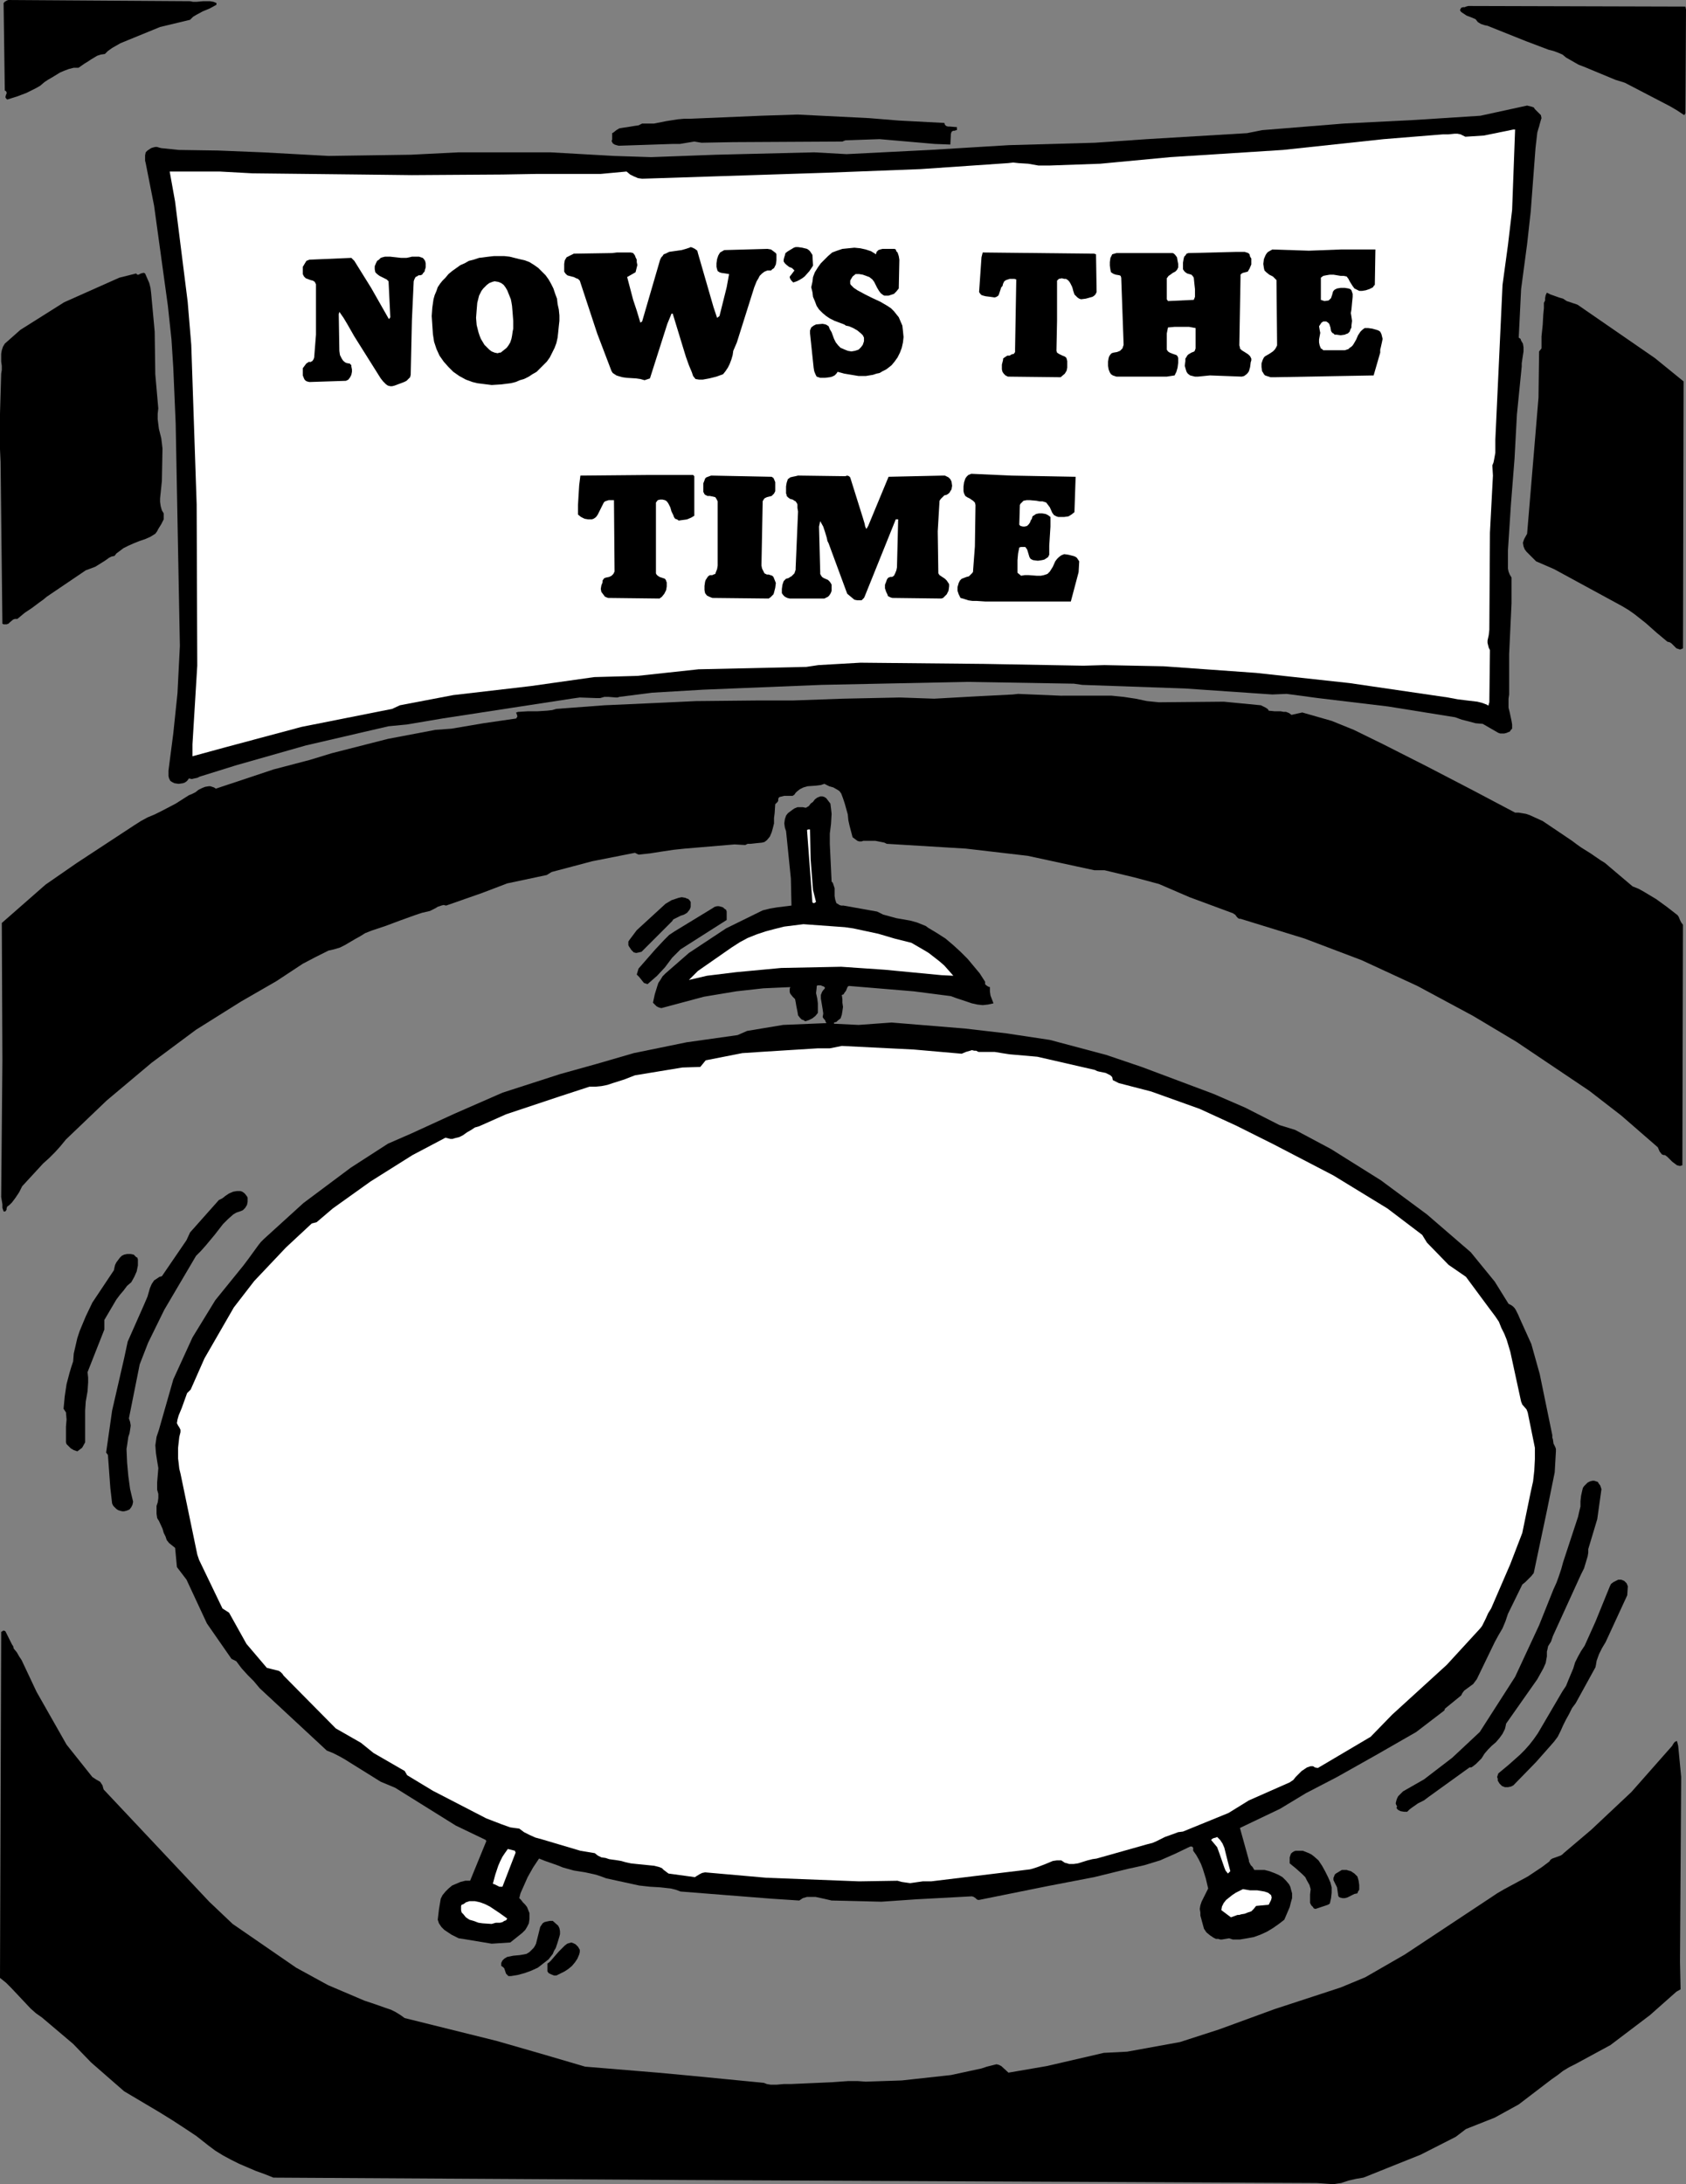
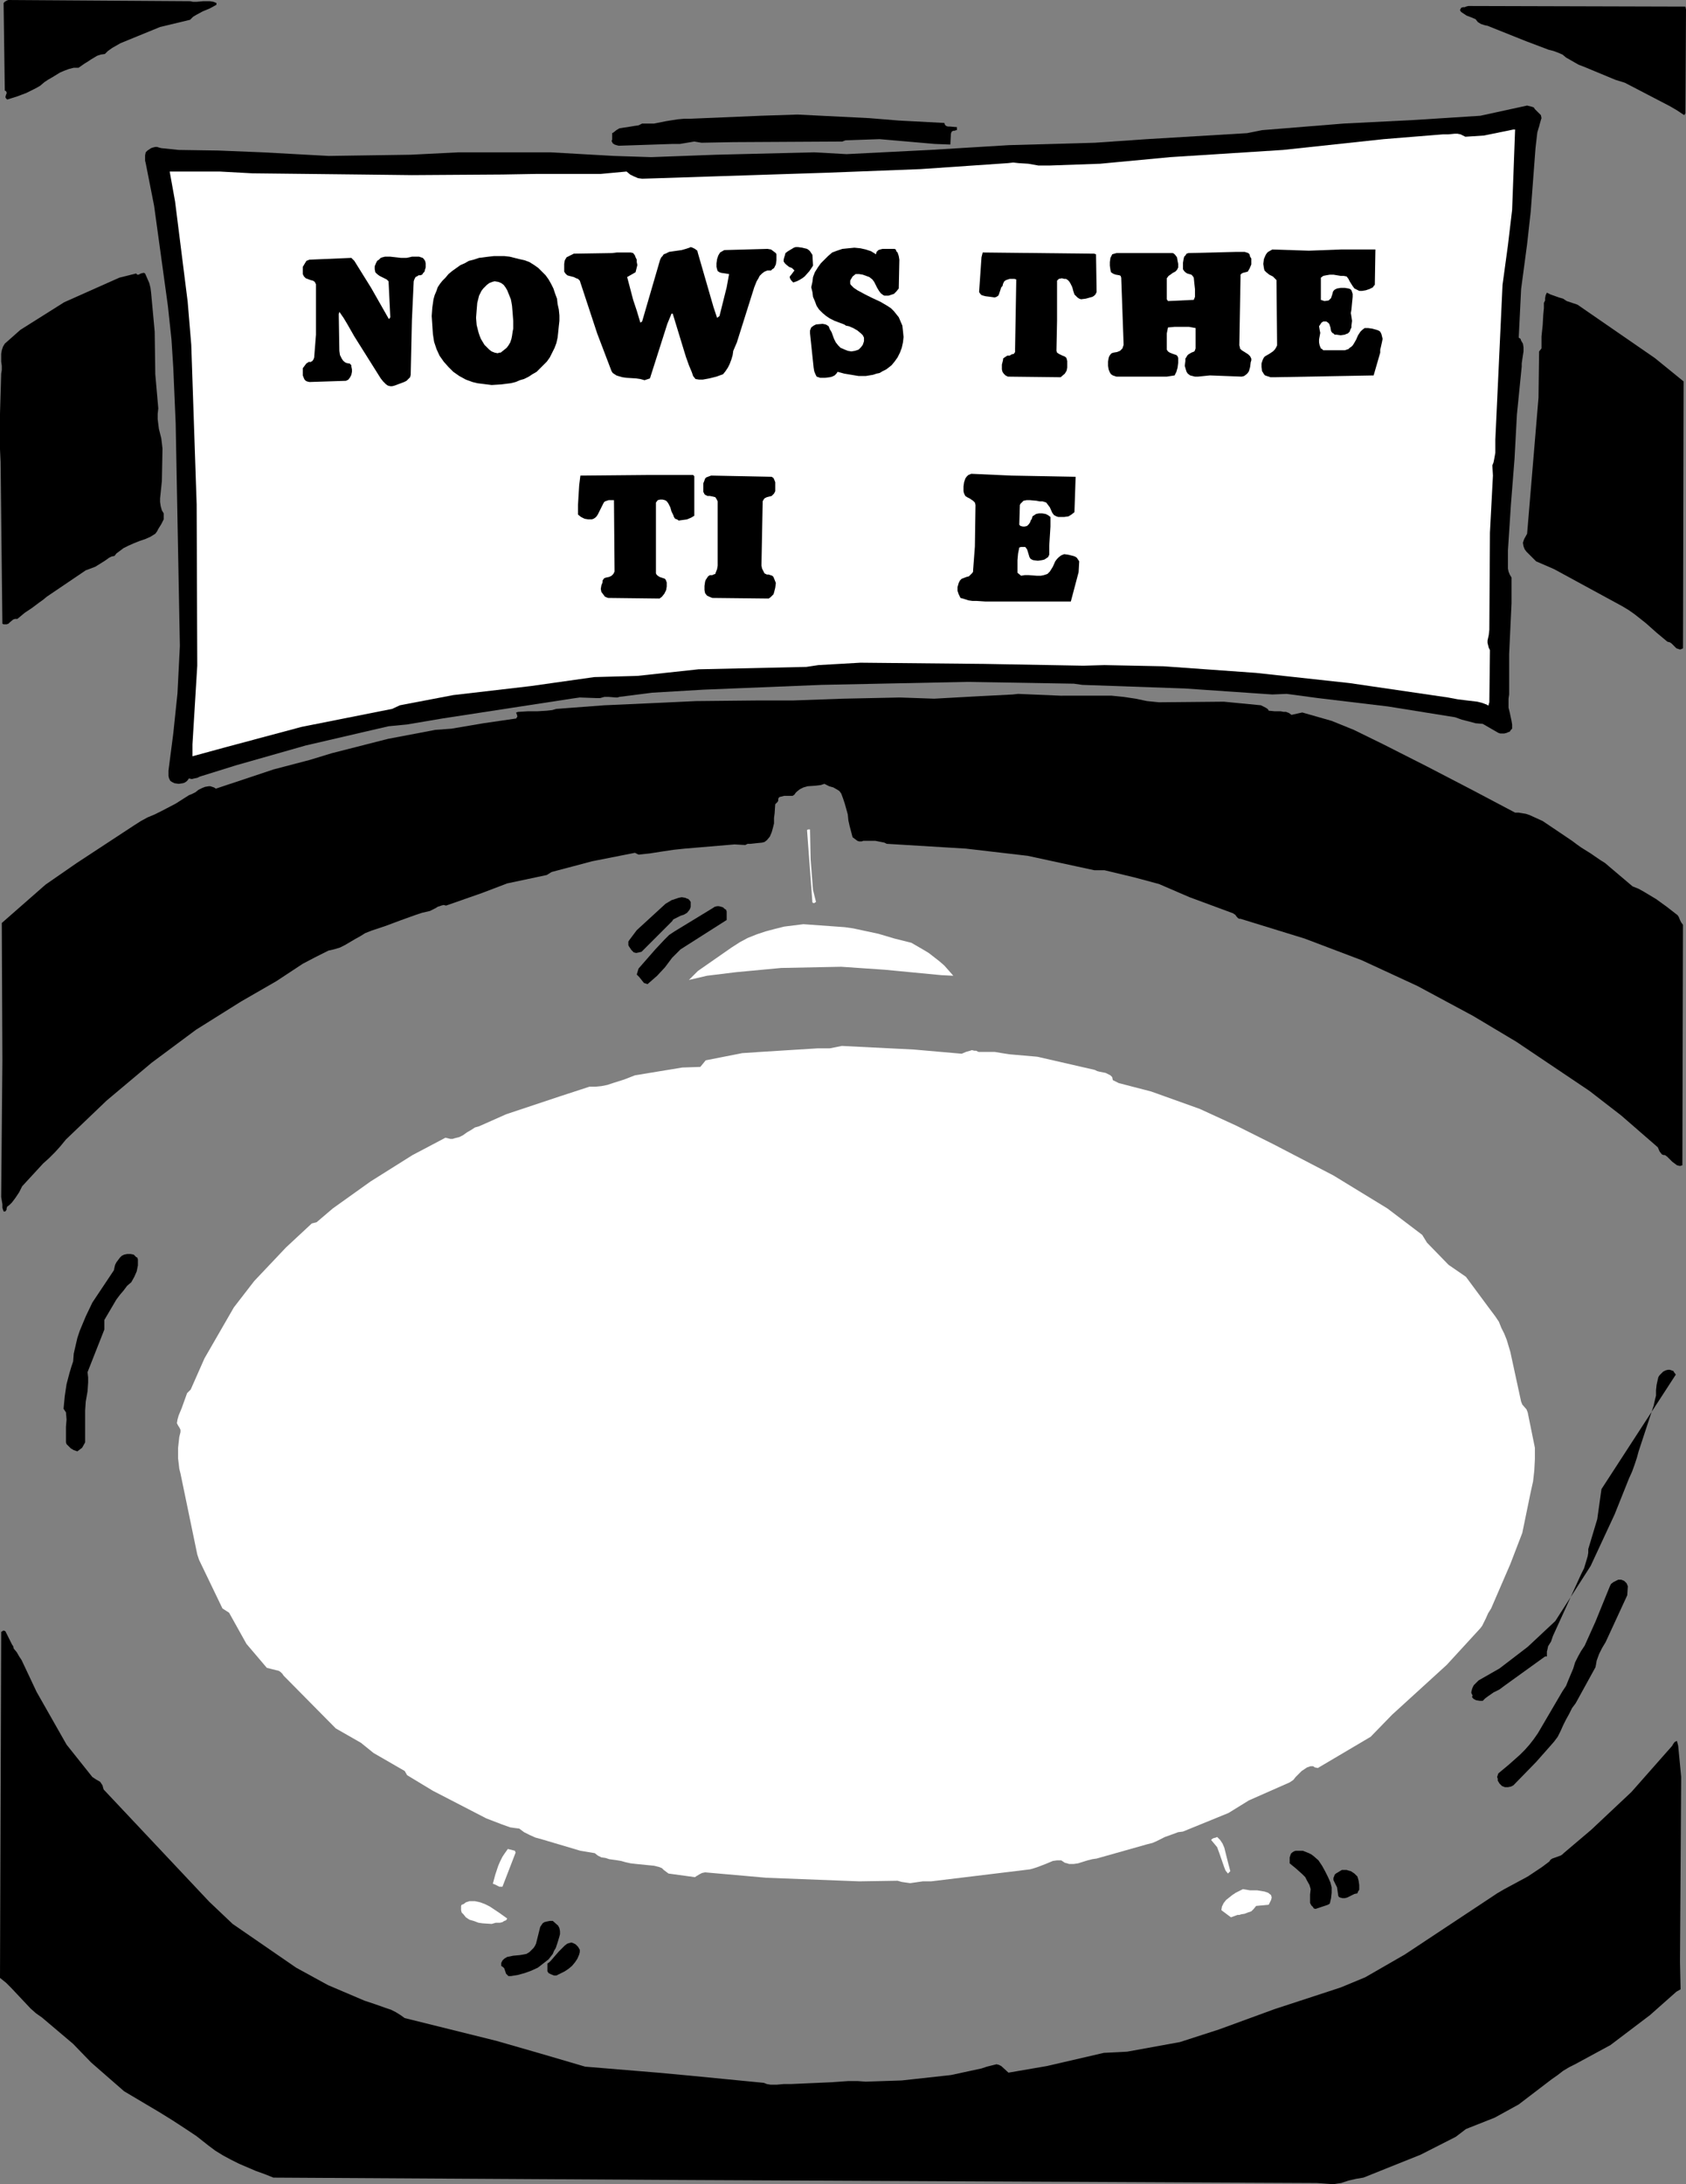
<svg xmlns="http://www.w3.org/2000/svg" xmlns:ns1="http://sodipodi.sourceforge.net/DTD/sodipodi-0.dtd" xmlns:ns2="http://www.inkscape.org/namespaces/inkscape" version="1.0" width="120.21mm" height="155.711mm" id="svg42" ns1:docname="Now's the Time.wmf">
  <rect width="100%" height="100%" fill="#808080" stroke="none" />
  <ns1:namedview id="namedview42" pagecolor="#ffffff" bordercolor="#000000" borderopacity="0.25" ns2:showpageshadow="2" ns2:pageopacity="0.0" ns2:pagecheckerboard="0" ns2:deskcolor="#d1d1d1" ns2:document-units="mm" />
  <defs id="defs1">
    <pattern id="WMFhbasepattern" patternUnits="userSpaceOnUse" width="6" height="6" x="0" y="0" />
  </defs>
  <path style="fill:#000000;fill-opacity:1;fill-rule:evenodd;stroke:none" d="m 51.218,0.323 0.808,0.162 h 0.969 l 1.777,-0.162 h 1.777 l 0.969,0.162 0.808,0.323 V 1.293 l -1.777,0.97 -1.939,0.808 -1.777,0.97 -0.808,0.485 -0.808,0.808 -8.079,1.939 -10.664,4.363 -1.131,0.646 -1.131,0.646 -1.131,0.808 -0.808,0.808 -1.131,0.162 -0.969,0.323 -0.808,0.485 -0.808,0.485 -0.969,0.646 -0.808,0.485 -1.616,1.131 h -1.293 l -1.293,0.323 -1.293,0.485 -1.131,0.485 -2.1,1.293 -1.131,0.646 -0.969,0.646 L 10.825,23.108 9.694,23.754 8.402,24.4 7.109,25.047 4.524,26.016 1.939,26.824 1.616,26.501 1.454,26.178 1.616,25.531 1.777,25.208 V 24.885 L 1.616,24.562 1.293,24.4 0.969,0.97 V 0.808 L 1.131,0.646 1.454,0.323 H 1.616 L 1.777,0.162 2.262,0 Z" id="path1" />
  <path style="fill:#000000;fill-opacity:1;fill-rule:evenodd;stroke:none" d="m 454.337,2.585 -0.162,27.955 -0.323,0.485 -1.939,-1.293 -1.939,-1.131 -4.039,-2.101 -4.039,-2.101 -4.039,-2.101 -2.585,-0.808 -8.563,-3.555 -1.293,-0.485 -1.131,-0.646 -2.262,-1.293 -0.969,-0.808 -1.131,-0.485 -1.293,-0.485 -1.293,-0.323 -5.978,-2.262 -10.502,-4.201 -0.808,-0.162 -0.969,-0.323 -0.808,-0.485 -0.646,-0.808 -1.131,-0.485 -1.293,-0.485 -0.969,-0.646 -0.485,-0.323 -0.323,-0.485 0.162,-0.323 0.162,-0.323 0.485,-0.162 h 0.485 l 0.323,-0.162 0.646,-0.162 58.489,0.162 z" id="path2" />
  <path style="fill:#000000;fill-opacity:1;fill-rule:evenodd;stroke:none" d="m 415.237,31.025 0.162,0.808 -0.162,0.485 -0.323,1.131 -0.162,0.646 -0.162,0.485 -0.323,1.131 -0.485,4.201 -1.293,17.129 -0.969,8.726 -1.616,12.119 -0.646,13.089 0.485,0.323 0.162,0.485 0.485,0.808 0.162,0.97 v 1.131 l -0.323,2.101 -0.162,1.131 v 0.808 l -1.293,12.927 -0.646,11.958 -0.969,12.281 -0.808,12.443 v 1.939 1.939 0.97 l 0.162,0.808 0.323,0.808 0.485,0.808 v 6.948 l -0.646,13.735 v 10.827 l -0.162,1.131 v 1.293 1.131 l 0.323,1.293 0.485,2.262 0.162,0.97 v 1.131 l -0.323,0.323 -0.323,0.485 -0.485,0.162 -0.323,0.162 -0.646,0.162 h -0.485 -0.646 l -0.485,-0.162 -4.201,-2.424 -1.939,-0.162 -1.777,-0.485 -1.939,-0.485 -1.777,-0.646 -18.096,-2.909 -18.904,-2.262 -8.402,-1.131 -3.878,0.162 -23.589,-1.616 -27.629,-0.97 -2.262,-0.323 -28.76,-0.485 -39.262,0.808 -31.829,1.293 -13.734,0.808 -8.886,1.131 -0.485,0.162 h -0.485 l -1.939,-0.162 h -0.485 -0.646 l -1.131,0.323 h -1.131 l -4.362,-0.162 -1.131,0.162 -1.131,0.162 -34.738,5.333 -9.533,1.616 -5.009,0.485 -22.297,5.171 -18.742,5.333 -9.856,3.07 -0.646,0.323 -0.808,0.162 -0.646,0.162 -0.808,-0.162 -0.323,0.485 -0.323,0.323 -0.485,0.323 -0.485,0.162 -1.131,0.162 -1.131,-0.162 -0.646,-0.323 -0.485,-0.323 -0.323,-0.646 -0.162,-0.646 v -0.646 -0.808 l 0.162,-1.293 1.131,-8.726 1.131,-10.827 0.646,-12.766 L 47.34,114.083 46.694,99.055 46.209,91.461 45.24,82.411 41.524,55.426 39.262,43.953 39.1,43.306 V 42.498 41.852 l 0.162,-0.808 0.485,-0.485 0.485,-0.323 0.485,-0.323 0.485,-0.162 0.646,-0.162 h 0.485 l 0.485,0.162 0.646,0.162 4.686,0.485 10.664,0.162 11.956,0.485 17.773,0.97 22.135,-0.323 12.926,-0.646 h 24.72 l 17.126,0.97 10.017,0.323 17.45,-0.646 26.498,-0.646 8.725,0.485 22.458,-1.131 21.327,-1.293 23.105,-0.646 14.057,-0.97 26.982,-1.616 4.039,-0.808 21.974,-1.778 19.227,-0.97 17.611,-1.131 12.603,-2.747 0.646,0.162 0.646,0.162 0.485,0.162 0.323,0.485 0.808,0.808 z" id="path3" />
  <path style="fill:#000000;fill-opacity:1;fill-rule:evenodd;stroke:none" d="m 242.194,32.48 12.279,0.646 0.162,0.485 0.323,0.323 0.485,0.162 h 0.485 l 1.939,0.162 v 0.323 0.162 0.323 h -0.162 l -0.485,0.162 h -0.323 l -0.323,0.162 -0.162,0.162 -0.162,0.485 -0.162,2.909 -4.201,-0.162 -14.864,-1.293 -9.21,0.323 -0.808,0.323 -29.406,0.162 -8.563,0.162 -0.969,-0.162 -0.969,-0.162 -1.939,0.323 -1.939,0.323 h -0.969 -0.969 l -14.541,0.485 -0.646,-0.162 -0.485,-0.162 -0.485,-0.323 -0.162,-0.323 -0.162,-0.323 0.162,-0.323 v -0.162 -0.646 -0.646 -0.323 l 0.323,-0.162 0.808,-0.646 0.808,-0.485 0.969,-0.162 1.131,-0.162 1.939,-0.323 1.131,-0.162 0.969,-0.485 h 1.616 1.616 l 3.231,-0.646 3.07,-0.485 1.777,-0.162 h 1.616 l 19.065,-0.808 9.856,-0.323 19.388,0.97 z" id="path4" />
  <path style="fill:#ffffff;fill-opacity:1;fill-rule:evenodd;stroke:none" d="m 407.481,56.557 -1.131,9.534 -1.454,10.665 -1.939,41.691 v 1.778 1.778 l -0.323,1.778 -0.162,0.808 -0.323,0.808 v 0 l 0.162,2.747 -0.808,15.351 -0.162,26.178 -0.162,1.454 -0.323,1.454 v 0.646 l 0.162,0.646 0.162,0.646 0.323,0.646 -0.162,14.058 -0.162,0.485 v 0.323 h -0.162 -0.162 l -0.162,-0.162 -1.293,-0.485 -1.293,-0.323 -2.747,-0.323 -2.585,-0.323 -2.585,-0.485 -26.498,-3.878 -25.205,-2.747 -24.882,-1.778 -15.995,-0.323 -5.655,0.162 -26.821,-0.485 -33.284,-0.323 -11.31,0.646 -3.231,0.485 -29.083,0.646 -16.48,1.778 -11.633,0.323 -17.126,2.424 -20.843,2.424 -14.38,2.747 -2.1,0.97 -24.397,4.848 -20.519,5.494 -8.886,2.424 v -3.232 L 53.157,179.366 52.995,135.898 51.541,92.915 50.572,81.28 47.179,54.295 45.724,46.215 h 13.41 l 8.886,0.485 29.083,0.323 13.895,0.162 24.397,-0.162 9.371,-0.162 h 17.126 l 6.948,-0.646 0.969,0.808 0.969,0.485 1.131,0.485 1.131,0.162 49.764,-1.616 25.205,-0.97 23.589,-1.616 1.454,-0.162 1.454,0.162 2.585,0.162 2.747,0.485 h 1.454 1.454 l 13.733,-0.485 18.904,-1.778 30.375,-1.939 27.144,-2.909 15.995,-1.293 h 0.646 0.808 l 1.616,-0.162 h 0.808 l 0.808,0.162 0.646,0.323 0.646,0.323 5.009,-0.323 7.917,-1.616 h 0.485 z" id="path5" />
  <path style="fill:#000000;fill-opacity:1;fill-rule:evenodd;stroke:none" d="m 218.928,68.676 0.162,2.747 v 0.162 l -0.969,1.454 -1.293,1.454 -0.646,0.485 -0.808,0.485 -0.646,0.323 -0.969,0.323 -0.485,-0.485 -0.323,-0.485 -0.162,-0.485 0.162,-0.323 0.162,-0.162 0.969,-1.293 -0.323,-0.323 -0.323,-0.323 -0.808,-0.323 -0.808,-0.646 -0.323,-0.323 -0.323,-0.485 v -0.485 l 0.162,-0.646 0.162,-0.485 0.162,-0.646 0.646,-0.485 0.808,-0.485 0.808,-0.485 0.485,-0.162 h 0.646 l 1.131,0.162 0.646,0.162 0.646,0.162 0.485,0.323 0.323,0.323 0.323,0.485 z" id="path6" />
  <path style="fill:#000000;fill-opacity:1;fill-rule:evenodd;stroke:none" d="m 188.068,68.191 4.201,14.543 0.969,2.909 0.646,-0.485 1.939,-7.756 0.646,-3.555 -0.969,-0.162 -1.131,-0.162 -0.485,-0.162 -0.485,-0.323 -0.162,-0.485 -0.162,-0.646 v -0.97 l 0.162,-1.131 0.323,-0.97 0.485,-0.808 1.131,-0.646 11.633,-0.323 0.969,0.162 0.646,0.485 0.646,0.485 0.162,0.323 v 0.485 1.131 l -0.162,1.131 -0.323,0.646 -0.162,0.323 -0.485,0.323 -0.323,0.323 h -0.485 -0.485 l -0.808,0.323 -0.646,0.485 -0.646,0.646 -0.323,0.646 -0.485,0.808 -0.323,0.808 -0.323,0.808 -4.686,14.866 -0.485,1.131 -0.485,1.131 -0.162,1.131 -0.323,1.131 -0.485,1.293 -0.485,0.97 -0.646,0.97 -0.646,0.808 -1.777,0.646 -1.939,0.485 -1.777,0.323 h -0.969 l -0.969,-0.162 -0.646,-0.808 -0.323,-0.97 -0.808,-1.939 -0.808,-2.262 -0.646,-2.101 -2.908,-9.534 h -0.323 l -1.131,2.747 -4.686,14.705 -1.454,0.485 -1.131,-0.323 -1.131,-0.162 -2.585,-0.162 -1.131,-0.162 -1.131,-0.323 -0.485,-0.162 -0.485,-0.323 -0.485,-0.323 -0.323,-0.485 -3.878,-10.18 -4.686,-14.22 -0.485,-0.485 -0.485,-0.162 -0.646,-0.323 -0.646,-0.162 -0.646,-0.162 -0.485,-0.162 -0.485,-0.485 -0.323,-0.485 v -1.131 -0.97 l 0.162,-0.97 0.485,-0.808 1.939,-0.97 10.341,-0.162 1.293,-0.162 h 1.454 1.454 0.808 l 0.646,0.162 0.485,0.646 0.162,0.485 0.323,0.646 v 0.646 l 0.162,0.808 -0.162,0.646 -0.162,0.646 -0.162,0.646 -2.262,1.293 0.808,3.07 0.808,3.07 0.969,2.909 0.969,3.232 0.485,-0.323 4.847,-16.644 0.323,-0.646 0.323,-0.323 0.323,-0.485 0.485,-0.162 0.969,-0.485 1.131,-0.162 2.262,-0.323 1.131,-0.323 0.969,-0.323 0.323,-0.162 0.485,0.162 0.646,0.323 0.646,0.485 z" id="path7" />
  <path style="fill:#000000;fill-opacity:1;fill-rule:evenodd;stroke:none" d="m 236.055,68.515 0.162,-0.646 0.485,-0.485 0.485,-0.162 0.646,-0.162 h 1.293 1.293 0.646 l 0.323,0.162 0.162,0.485 0.323,0.323 0.323,0.97 0.162,0.97 -0.162,7.756 -0.646,0.808 -0.646,0.646 -0.969,0.323 -0.485,0.162 h -0.485 -0.646 l -0.323,-0.162 -0.646,-0.485 -0.485,-0.646 -0.485,-0.808 -0.808,-1.616 -0.485,-0.646 -0.808,-0.646 -1.777,-0.646 -0.969,-0.162 h -0.969 l -0.808,0.646 -0.485,0.808 -0.162,0.323 v 0.323 0.485 l 0.162,0.323 0.808,0.808 0.969,0.646 2.1,1.131 1.939,0.97 2.1,0.97 1.939,1.131 0.969,0.646 0.808,0.808 0.646,0.808 0.646,0.808 0.485,1.131 0.485,1.131 0.162,1.454 0.162,1.616 -0.162,1.454 -0.323,1.454 -0.485,1.293 -0.646,1.293 -0.808,1.131 -0.808,0.97 -0.808,0.646 -0.646,0.485 -0.969,0.485 -0.808,0.485 -0.808,0.162 -0.969,0.323 -1.939,0.323 h -1.939 l -1.939,-0.323 -1.939,-0.323 -1.777,-0.485 -0.323,0.485 -0.485,0.485 -0.646,0.323 -0.646,0.162 -1.293,0.162 h -1.293 l -0.485,-0.162 -0.485,-0.162 -0.162,-0.323 -0.162,-0.323 -0.323,-0.808 -0.162,-0.97 -0.969,-9.211 v -0.808 l 0.323,-0.808 0.646,-0.485 0.323,-0.162 0.323,-0.162 1.777,-0.162 0.808,0.162 0.323,0.162 0.485,0.323 0.323,0.808 0.485,0.808 0.646,1.778 0.485,0.97 0.646,0.808 0.646,0.646 1.131,0.485 0.808,0.323 0.969,0.162 0.969,-0.162 0.485,-0.162 0.485,-0.162 0.646,-0.646 0.485,-0.646 0.162,-0.485 0.162,-0.485 V 91.461 90.976 l -0.323,-0.646 -0.485,-0.485 -0.969,-0.808 -1.131,-0.646 -1.131,-0.485 -0.808,-0.162 -0.485,-0.323 -1.293,-0.485 -1.293,-0.485 -1.293,-0.646 -0.969,-0.646 -0.969,-0.808 -0.969,-0.97 -0.646,-0.97 -0.485,-1.293 -0.485,-1.131 -0.162,-1.293 -0.323,-1.293 0.323,-1.454 0.162,-1.293 0.485,-1.293 0.808,-1.293 0.808,-1.131 0.969,-0.97 0.969,-0.97 1.131,-0.97 1.293,-0.485 1.454,-0.485 1.616,-0.162 1.616,-0.162 1.616,0.162 1.454,0.323 1.454,0.485 z" id="path8" />
  <path style="fill:#000000;fill-opacity:1;fill-rule:evenodd;stroke:none" d="m 370.481,76.756 -0.323,0.323 -0.162,0.323 -0.969,0.485 -0.969,0.323 -0.969,0.162 h -0.485 -0.323 l -0.646,-0.323 -0.646,-0.323 -0.485,-0.646 -0.808,-1.293 -0.323,-0.646 -0.485,-0.646 -0.808,-0.162 h -0.808 l -0.969,-0.162 -0.969,-0.162 h -0.969 l -0.969,0.162 -0.808,0.162 -0.646,0.485 v 5.979 l 0.485,0.162 0.485,0.162 1.131,-0.162 0.323,-0.323 0.323,-0.323 0.323,-0.97 0.162,-0.646 0.162,-0.323 0.323,-0.323 0.646,-0.323 0.969,-0.162 h 1.131 l 0.969,0.162 0.485,0.162 0.323,0.323 0.323,0.97 v 0.808 l -0.162,1.616 -0.162,1.778 -0.162,0.97 0.162,0.97 0.162,1.131 -0.162,1.293 v 0.485 l -0.323,0.646 -0.162,0.485 -0.485,0.485 -0.485,0.162 -0.323,0.162 -1.131,0.162 -1.131,-0.162 h -0.485 l -0.323,-0.323 -0.323,-0.162 -0.323,-0.485 -0.162,-0.97 -0.162,-0.485 -0.162,-0.485 -0.323,-0.323 -0.485,-0.323 h -0.323 -0.485 l -0.485,0.323 -0.323,0.485 -0.323,0.485 0.162,0.97 0.162,0.808 -0.323,1.778 v 0.808 l 0.162,0.808 0.323,0.808 0.323,0.162 0.323,0.323 h 1.131 1.131 2.424 1.131 l 0.969,-0.323 0.323,-0.323 0.485,-0.323 0.323,-0.323 0.323,-0.485 0.646,-1.131 0.485,-1.131 0.646,-0.97 0.485,-0.485 0.646,-0.485 h 0.969 l 1.131,0.162 1.131,0.323 0.485,0.162 0.485,0.323 0.323,0.646 0.162,0.646 0.162,0.646 -0.162,0.808 -0.323,1.454 -0.162,0.646 v 0.808 l -1.777,6.14 -26.821,0.485 h -0.969 l -0.969,-0.323 -0.485,-0.162 -0.323,-0.323 -0.162,-0.323 -0.323,-0.485 -0.162,-1.131 v -0.97 l 0.323,-0.97 0.323,-0.646 0.323,-0.323 1.131,-0.646 0.969,-0.646 0.485,-0.485 0.323,-0.485 0.323,-0.646 V 92.43 l -0.162,-16.967 -0.485,-0.485 -0.485,-0.485 -0.969,-0.485 -0.808,-0.646 -0.485,-0.485 -0.162,-0.646 -0.162,-1.131 0.162,-1.293 0.485,-1.131 0.323,-0.485 0.323,-0.323 1.131,-0.646 9.856,0.323 8.563,-0.323 h 9.371 z" id="path9" />
  <path style="fill:#000000;fill-opacity:1;fill-rule:evenodd;stroke:none" d="m 336.875,69.161 0.323,0.485 v 0.646 0.97 l -0.485,1.131 -0.485,0.808 -0.646,0.162 -0.646,0.162 -0.323,0.162 -0.323,0.323 v 0.162 0.485 l -0.323,18.421 0.162,0.485 v 0.323 l 0.485,0.485 1.293,0.808 0.485,0.323 0.485,0.485 0.162,0.323 0.162,0.323 v 0.485 l -0.162,0.485 -0.162,1.293 -0.323,1.131 -0.323,0.485 -0.323,0.323 -0.646,0.485 -0.646,0.162 -8.563,-0.323 -1.616,0.162 -1.616,0.162 h -0.808 l -0.646,-0.162 -0.646,-0.162 -0.646,-0.485 -0.323,-0.485 -0.162,-0.485 -0.323,-1.131 0.162,-1.293 v -0.646 l 0.323,-0.485 0.162,-0.323 0.323,-0.323 0.808,-0.485 0.808,-0.323 0.162,-0.323 0.162,-0.485 v -5.494 l -1.777,-0.323 h -1.939 -1.939 l -1.777,0.162 -0.323,1.616 v 1.293 3.07 l 0.323,0.485 0.485,0.323 0.808,0.323 0.485,0.162 0.485,0.162 0.323,0.323 0.162,0.485 v 1.293 l -0.162,1.293 -0.323,1.131 -0.485,0.97 -2.1,0.323 h -13.572 l -0.485,-0.162 -0.485,-0.162 -0.485,-0.323 -0.323,-0.485 -0.323,-0.808 -0.162,-0.97 v -1.131 l 0.162,-0.97 0.162,-0.485 0.323,-0.485 0.323,-0.323 0.485,-0.162 0.969,-0.162 0.808,-0.323 0.323,-0.323 0.323,-0.323 0.162,-0.485 0.162,-0.485 -0.646,-18.098 -0.162,-0.485 -0.323,-0.162 -0.969,-0.162 -0.485,-0.162 -0.323,-0.162 -0.485,-0.323 -0.162,-0.646 -0.162,-1.131 v -0.97 l 0.162,-1.131 0.162,-0.323 0.323,-0.646 1.131,-0.323 h 15.188 l 0.323,0.162 0.323,0.323 0.485,0.646 0.162,0.97 0.162,0.808 v 0.485 0.485 l -0.162,0.323 -0.162,0.323 -0.485,0.485 -0.646,0.323 -0.646,0.485 -0.485,0.323 -0.485,0.646 v 0.323 0.323 5.009 l 0.323,0.485 6.948,-0.323 0.323,-0.808 v -0.646 -1.454 l -0.162,-1.454 -0.162,-1.616 -0.323,-0.485 -0.323,-0.323 -1.131,-0.323 -0.485,-0.323 -0.323,-0.323 -0.323,-0.485 V 71.908 70.777 l 0.162,-0.97 0.162,-0.646 0.323,-0.323 0.323,-0.485 0.485,-0.162 12.926,-0.323 h 1.131 1.131 l 0.485,0.162 0.485,0.162 0.323,0.323 z" id="path10" />
  <path style="fill:#000000;fill-opacity:1;fill-rule:evenodd;stroke:none" d="m 295.351,68.515 0.162,10.18 -0.323,0.646 -0.323,0.323 -0.485,0.323 -0.646,0.162 -1.131,0.323 -1.293,0.162 -0.485,-0.162 -0.485,-0.323 -0.323,-0.323 -0.485,-0.485 -0.323,-0.97 -0.162,-0.646 -0.162,-0.485 -0.485,-0.97 -0.323,-0.485 -0.323,-0.323 -0.485,-0.323 h -0.485 l -0.646,-0.162 -0.808,0.162 -0.485,0.485 v 10.827 l -0.162,8.08 0.162,0.485 0.485,0.323 0.969,0.485 0.485,0.162 0.485,0.323 0.162,0.323 0.162,0.646 v 1.778 l -0.162,0.808 -0.485,0.808 -1.131,0.97 -14.218,-0.162 -0.646,-0.323 -0.485,-0.485 -0.323,-0.485 -0.162,-0.646 V 98.894 98.247 l 0.162,-0.646 0.162,-0.646 v -0.323 l 0.162,-0.162 0.485,-0.323 0.485,-0.323 h 0.646 l 0.485,-0.323 0.646,-0.162 0.323,-0.485 v -0.323 -0.485 l 0.323,-18.745 -0.485,-0.162 h -0.646 -0.646 l -0.485,0.162 -0.485,0.162 -0.485,0.323 -0.323,0.646 -0.162,0.646 -0.323,0.323 -0.162,0.485 -0.323,0.97 -0.162,0.485 -0.162,0.323 -0.485,0.323 -0.485,0.162 -1.131,-0.162 -1.293,-0.162 -0.646,-0.162 -0.485,-0.162 -0.323,-0.323 -0.323,-0.485 0.646,-9.372 0.323,-1.293 30.052,0.323 z" id="path11" />
  <path style="fill:#000000;fill-opacity:1;fill-rule:evenodd;stroke:none" d="m 148.483,76.433 0.646,1.293 0.485,1.454 0.485,1.293 0.162,1.454 0.323,1.454 0.162,1.616 v 1.454 l -0.162,1.454 -0.162,1.616 -0.162,1.454 -0.323,1.454 -0.485,1.293 -0.646,1.293 -0.646,1.293 -0.808,1.131 -0.969,0.97 -0.969,0.97 -0.808,0.808 -1.131,0.646 -0.969,0.646 -1.293,0.646 -1.131,0.323 -1.131,0.485 -1.293,0.323 -1.293,0.162 -1.293,0.162 -2.585,0.162 -2.585,-0.323 -1.293,-0.162 -1.293,-0.323 -1.777,-0.646 -1.777,-0.97 -1.616,-1.131 -1.293,-1.293 -1.293,-1.454 -1.131,-1.616 -0.808,-1.778 -0.646,-1.939 -0.323,-2.101 -0.162,-2.424 -0.162,-2.424 0.162,-2.262 0.323,-2.262 0.323,-1.131 0.485,-1.131 0.323,-0.97 0.646,-0.97 0.646,-0.808 0.808,-0.808 0.808,-0.97 0.969,-0.808 1.131,-0.808 1.131,-0.808 1.131,-0.485 1.131,-0.646 1.293,-0.323 1.454,-0.485 1.293,-0.162 1.293,-0.162 1.454,-0.162 h 1.293 1.454 l 1.454,0.162 1.293,0.323 1.293,0.323 1.454,0.323 1.293,0.485 1.293,0.808 1.131,0.808 0.969,0.97 0.969,0.97 0.808,1.131 z" id="path12" />
  <path style="fill:#000000;fill-opacity:1;fill-rule:evenodd;stroke:none" d="m 114.554,70.292 0.162,0.646 v 0.485 0.646 l -0.162,0.485 -0.162,0.646 -0.323,0.323 -0.323,0.485 -0.485,0.162 h -0.485 l -0.162,0.162 -0.646,0.323 -0.323,0.646 -0.162,0.485 -0.485,10.503 -0.323,14.705 -0.162,0.646 -0.485,0.485 -0.485,0.485 -0.646,0.323 -1.293,0.485 -1.293,0.485 -0.646,0.162 h -0.485 l -0.646,-0.162 -0.485,-0.323 -0.808,-0.808 -0.646,-0.808 -7.109,-11.311 -1.939,-3.393 -0.969,-1.616 -1.131,-1.616 -0.162,0.646 0.162,9.857 0.162,1.131 0.485,0.97 0.323,0.485 0.323,0.323 0.485,0.323 0.646,0.162 h 0.323 l 0.323,0.323 0.162,0.162 v 0.323 l 0.162,0.808 v 0.646 l -0.162,0.808 -0.323,0.646 -0.485,0.646 -0.646,0.323 -9.856,0.323 -0.646,-0.162 -0.323,-0.162 -0.323,-0.323 -0.162,-0.323 -0.323,-0.808 v -0.97 -0.97 l 0.485,-0.646 0.485,-0.646 0.808,-0.485 0.162,0.162 0.323,-0.162 0.323,-0.162 0.323,-0.485 0.162,-0.485 0.485,-6.14 V 77.402 76.917 76.594 l -0.162,-0.323 -0.162,-0.323 -0.485,-0.323 -0.646,-0.162 -1.293,-0.485 -0.485,-0.485 -0.162,-0.323 -0.162,-0.323 v -0.97 -0.97 l 0.485,-0.808 0.485,-0.808 0.808,-0.323 11.31,-0.485 0.808,0.808 4.524,7.272 4.686,8.241 0.162,0.162 0.323,-0.485 -0.485,-9.857 v 0.162 l -0.485,-0.485 -0.646,-0.323 -1.293,-0.646 -0.646,-0.485 -0.485,-0.485 -0.162,-0.808 V 72.231 71.746 l 0.323,-0.808 0.323,-0.646 0.485,-0.323 0.485,-0.485 0.485,-0.162 0.646,-0.162 h 1.454 l 2.908,0.323 h 1.454 l 0.808,-0.162 0.646,-0.162 h 0.485 1.454 l 0.485,0.162 0.485,0.162 0.323,0.323 z" id="path13" />
  <path style="fill:#ffffff;fill-opacity:1;fill-rule:evenodd;stroke:none" d="m 224.583,72.878 0.323,0.162 z" id="path14" />
  <path style="fill:#000000;fill-opacity:1;fill-rule:evenodd;stroke:none" d="m 40.716,78.856 0.969,10.503 0.162,11.473 0.808,9.211 -0.162,1.454 v 1.454 l 0.162,1.293 0.162,1.293 0.323,1.293 0.323,1.293 0.162,1.293 0.162,1.454 -0.162,8.726 v 0 l -0.485,4.686 v 0.97 l 0.162,1.131 0.323,1.131 0.485,0.808 v 0.808 0.808 l -0.323,0.646 -0.323,0.646 -0.808,1.293 -0.323,0.646 -0.485,0.646 -1.293,0.808 -1.454,0.646 -1.454,0.485 -1.616,0.646 -1.454,0.646 -1.293,0.646 -1.293,0.97 -0.646,0.485 -0.485,0.646 -0.808,0.162 -0.646,0.323 -1.131,0.808 -1.293,0.808 -1.293,0.808 -2.585,0.97 -10.502,7.11 -0.969,0.808 -1.131,0.808 -1.939,1.454 -1.939,1.293 -0.969,0.808 -0.969,0.808 H 4.039 l -0.485,0.162 -0.969,0.808 -0.323,0.323 -0.485,0.162 H 1.293 0.969 L 0.646,168.055 0.162,124.425 0,121.032 v -9.534 l 0.323,-10.827 0.162,-0.97 V 98.571 L 0.323,97.439 V 96.308 95.339 l 0.162,-0.97 0.323,-0.97 0.485,-0.808 4.201,-3.717 11.795,-7.433 14.864,-6.625 4.524,-1.131 0.323,0.323 h 0.323 L 37.969,73.686 38.615,73.524 h 0.162 l 0.323,0.162 1.131,2.585 0.323,1.293 z" id="path15" />
  <path style="fill:#ffffff;fill-opacity:1;fill-rule:evenodd;stroke:none" d="m 137.658,80.634 0.162,0.808 0.162,0.97 0.162,1.939 0.162,2.101 v 2.101 l -0.162,0.808 -0.162,1.131 -0.162,0.808 -0.323,0.97 -0.485,0.808 -0.485,0.646 -0.808,0.646 -0.808,0.646 h -0.323 l -0.485,0.162 -0.808,-0.162 -0.808,-0.323 -0.646,-0.485 -0.646,-0.646 -0.646,-0.646 -0.485,-0.808 -0.485,-0.808 -0.323,-0.808 -0.323,-0.97 -0.485,-1.939 -0.162,-1.939 0.162,-2.101 0.162,-1.939 0.485,-1.939 0.323,-0.646 0.323,-0.646 0.485,-0.646 0.485,-0.485 0.485,-0.485 0.646,-0.485 0.808,-0.323 0.646,-0.162 0.969,0.162 0.808,0.323 0.646,0.485 0.485,0.646 0.485,0.808 0.323,0.808 z" id="path16" />
  <path style="fill:#000000;fill-opacity:1;fill-rule:evenodd;stroke:none" d="m 421.215,80.472 0.485,0.323 0.485,0.323 0.969,0.323 0.969,0.323 0.485,0.162 0.485,0.162 20.843,14.382 7.755,6.302 -0.162,71.908 -0.323,0.162 -0.485,0.162 -0.485,-0.162 -0.485,-0.162 -0.323,-0.323 -0.485,-0.485 -0.485,-0.485 -0.485,-0.323 -0.646,-0.162 -2.908,-2.424 -2.908,-2.585 -3.07,-2.424 -1.616,-1.131 -1.616,-0.97 -18.419,-10.019 -4.847,-2.101 -1.293,-1.293 -1.293,-1.293 -0.485,-0.646 -0.323,-0.808 -0.162,-0.97 0.323,-0.97 0.808,-1.454 3.07,-36.681 0.162,-12.443 0.646,-0.808 v -1.778 -1.454 l 0.323,-3.07 0.162,-2.909 0.162,-1.616 v -1.454 l 0.162,-0.323 0.162,-0.323 v -0.646 l 0.162,-0.808 0.162,-0.323 0.162,-0.323 0.969,0.485 2.262,0.808 z" id="path17" />
  <path style="fill:#000000;fill-opacity:1;fill-rule:evenodd;stroke:none" d="m 289.858,128.465 -0.323,9.534 -0.808,0.646 -0.808,0.485 -1.131,0.162 h -0.969 -0.646 l -0.485,-0.162 -0.323,-0.162 -0.323,-0.162 -0.485,-0.646 -0.646,-1.454 -0.485,-0.646 -0.485,-0.646 -0.485,-0.162 -0.485,-0.162 h -0.808 l -0.808,-0.162 -1.777,-0.162 h -0.969 l -0.808,0.162 -0.485,0.485 -0.323,0.323 -0.162,0.323 -0.162,5.333 0.323,0.323 0.646,0.162 h 0.485 l 0.646,-0.162 0.485,-0.485 0.323,-0.485 0.162,-0.485 0.323,-0.485 0.162,-0.646 0.485,-0.323 0.485,-0.323 0.808,-0.162 h 0.808 l 0.969,0.162 0.646,0.323 0.646,0.485 v 1.293 1.293 l -0.162,2.585 -0.162,2.585 v 1.131 1.293 l -0.323,0.646 -0.485,0.323 -0.485,0.323 -0.646,0.162 -1.131,0.162 -1.293,-0.162 -0.323,-0.162 -0.323,-0.162 -0.323,-0.485 -0.485,-1.616 -0.162,-0.485 -0.485,-0.646 h -0.323 -0.323 -0.485 l -0.485,0.162 -0.323,1.616 -0.162,1.778 v 3.393 l 0.969,0.808 0.969,-0.162 h 1.131 l 2.1,0.162 h 1.131 l 0.808,-0.162 0.969,-0.323 0.646,-0.646 0.808,-1.293 0.646,-1.454 0.485,-0.646 0.485,-0.485 0.646,-0.485 0.808,-0.323 1.131,0.162 1.293,0.323 0.485,0.162 0.485,0.323 0.323,0.485 0.323,0.485 -0.162,2.909 -2.1,7.918 h -20.681 -2.262 l -2.424,-0.162 h -1.131 l -1.131,-0.162 -0.969,-0.323 -1.131,-0.323 -0.485,-0.97 -0.323,-0.97 v -0.97 l 0.323,-1.131 0.323,-0.646 0.485,-0.485 1.293,-0.485 0.646,-0.162 0.485,-0.485 0.485,-0.485 0.162,-0.323 v -0.323 l 0.485,-6.464 0.162,-11.15 -0.162,-0.646 -0.485,-0.485 -0.485,-0.323 -0.485,-0.323 -0.646,-0.323 -0.485,-0.323 -0.323,-0.646 -0.162,-0.646 v -1.293 l 0.162,-1.131 0.162,-0.485 0.162,-0.485 0.323,-0.485 0.485,-0.485 0.808,-0.323 10.825,0.485 z" id="path18" />
  <path style="fill:#000000;fill-opacity:1;fill-rule:evenodd;stroke:none" d="m 187.099,128.303 v 10.665 l -0.808,0.485 -1.131,0.485 -1.131,0.162 -1.131,0.162 -0.485,-0.323 -0.485,-0.162 -0.323,-0.485 -0.162,-0.485 -0.485,-0.97 -0.323,-1.131 -0.485,-0.97 -0.323,-0.485 -0.323,-0.323 -0.323,-0.162 -0.646,-0.162 h -0.646 l -0.646,0.162 -0.485,0.646 v 18.745 0.323 l 0.162,0.323 0.323,0.323 0.485,0.323 0.969,0.323 0.485,0.162 0.323,0.485 v 0.162 l 0.162,0.323 v 1.131 l -0.162,0.97 -0.485,0.97 -0.646,0.808 -0.646,0.485 -13.895,-0.162 -0.808,-0.323 -0.485,-0.646 -0.485,-0.646 -0.162,-0.808 0.162,-0.97 0.323,-0.808 v -0.485 l 0.323,-0.485 0.162,-0.162 0.485,-0.162 0.808,-0.162 0.646,-0.323 0.485,-0.485 0.323,-0.646 -0.162,-19.229 h -0.646 -0.808 l -0.485,0.162 -0.485,0.162 -0.323,0.323 -0.162,0.323 -0.485,0.97 -0.485,0.97 -0.485,0.97 -0.323,0.485 -0.323,0.323 -0.485,0.323 -0.485,0.162 h -0.969 l -0.969,-0.162 -0.969,-0.485 -0.808,-0.646 v -2.585 l 0.162,-2.747 0.162,-2.585 0.323,-2.585 17.773,-0.162 h 12.603 z" id="path19" />
  <path style="fill:#000000;fill-opacity:1;fill-rule:evenodd;stroke:none" d="m 207.941,128.465 0.485,0.323 0.162,0.323 0.323,0.808 v 0.97 0.97 0.485 l -0.162,0.323 -0.162,0.323 -0.162,0.162 -0.485,0.485 -0.646,0.162 -0.646,0.162 -0.646,0.323 -0.323,0.485 -0.162,0.323 v 0.485 l -0.323,16.805 0.162,0.808 0.323,0.646 0.323,0.646 0.646,0.323 h 0.485 l 0.485,0.162 0.485,0.162 0.323,0.323 0.323,0.808 0.323,0.808 -0.162,1.293 -0.323,1.293 -0.162,0.485 -0.485,0.485 -0.323,0.323 -0.485,0.323 -15.188,-0.162 -0.808,-0.323 -0.646,-0.323 -0.485,-0.646 -0.162,-0.808 v -1.131 l 0.162,-1.131 0.162,-0.485 0.323,-0.485 0.323,-0.485 0.485,-0.323 h 0.646 l 0.323,-0.162 0.485,-0.162 0.162,-0.485 0.323,-0.808 0.162,-0.97 v -17.29 l -0.162,-0.323 -0.162,-0.323 -0.323,-0.485 -0.646,-0.162 -0.808,-0.162 h -0.646 l -0.646,-0.323 -0.162,-0.162 -0.162,-0.323 -0.162,-0.323 v -0.485 -1.778 l 0.323,-0.808 0.162,-0.485 0.323,-0.323 1.293,-0.485 z" id="path20" />
-   <path style="fill:#000000;fill-opacity:1;fill-rule:evenodd;stroke:none" d="m 227.33,128.303 h 0.485 l 0.485,-0.162 0.485,0.162 0.323,0.323 3.393,10.827 0.485,1.616 0.162,0.808 0.323,0.646 0.485,-0.808 5.493,-13.25 14.703,-0.323 h 0.485 l 0.323,0.162 0.646,0.323 0.485,0.485 0.323,0.646 0.162,1.131 -0.162,0.97 -0.323,0.485 -0.162,0.323 -0.323,0.323 -0.485,0.323 -0.646,0.162 -0.485,0.485 -0.485,0.485 -0.323,0.485 -0.485,8.241 0.162,11.311 0.323,0.485 0.485,0.323 0.969,0.646 0.485,0.485 0.323,0.485 0.323,0.485 v 0.646 l -0.162,1.131 -0.485,0.97 -0.323,0.323 -0.323,0.323 -0.323,0.323 -0.485,0.162 -13.249,-0.162 -0.485,-0.162 -0.323,-0.162 -0.323,-0.162 -0.162,-0.485 -0.323,-0.646 -0.323,-0.97 v -0.97 l 0.323,-0.808 0.162,-0.485 0.162,-0.323 0.323,-0.323 0.485,-0.162 h 0.485 l 0.485,-0.323 0.162,-0.323 0.162,-0.323 0.323,-0.808 0.162,-0.808 0.323,-12.927 h -0.646 l -8.402,20.845 -0.162,0.323 -0.323,0.323 -0.323,0.323 h -0.323 -0.808 l -0.808,-0.162 -1.939,-1.616 -5.009,-13.574 -0.323,-0.646 -0.162,-0.808 -0.485,-1.616 -0.485,-1.454 -0.808,-1.454 -0.323,1.454 0.323,12.281 v 0.485 l 0.162,0.323 0.323,0.485 0.485,0.323 1.131,0.485 0.485,0.485 0.323,0.485 0.162,0.323 v 0.485 0.646 0.485 l -0.162,0.485 -0.162,0.323 -0.323,0.485 -0.323,0.323 -0.969,0.485 h -9.371 l -0.646,-0.162 -0.646,-0.323 -0.485,-0.485 -0.323,-0.485 v -1.131 l 0.162,-1.131 0.162,-0.485 0.162,-0.485 0.323,-0.323 0.323,-0.323 0.646,-0.162 0.485,-0.323 0.323,-0.162 0.485,-0.485 0.323,-0.323 0.162,-0.485 0.162,-0.485 v -0.485 l 0.646,-15.19 -0.162,-0.97 v -0.97 l -0.162,-0.323 -0.323,-0.485 -0.323,-0.162 -0.485,-0.323 -0.646,-0.162 -0.485,-0.323 -0.485,-0.485 v -0.323 l -0.162,-0.323 v -1.939 l 0.162,-0.97 0.323,-0.97 0.646,-0.485 0.646,-0.162 0.808,-0.162 0.646,-0.162 z" id="path21" />
  <path style="fill:#000000;fill-opacity:1;fill-rule:evenodd;stroke:none" d="m 299.552,187.446 3.231,0.323 3.231,0.485 3.07,0.646 3.231,0.323 17.45,-0.162 10.017,0.97 0.646,0.323 0.646,0.323 0.485,0.323 0.162,0.162 0.162,0.323 1.616,0.162 h 1.616 l 0.808,0.162 h 0.646 l 0.808,0.323 0.646,0.485 2.908,-0.646 7.917,2.262 5.978,2.424 7.917,3.878 11.795,5.979 12.441,6.464 11.31,5.979 h 0.969 l 0.969,0.162 0.969,0.162 0.969,0.323 1.777,0.808 1.777,0.808 7.917,5.333 1.293,0.97 1.131,0.808 2.585,1.616 2.585,1.778 1.293,0.808 1.131,0.97 6.301,5.332 1.616,0.646 1.454,0.808 3.231,1.939 2.908,2.101 2.908,2.262 0.323,0.485 0.323,0.808 0.323,0.646 0.485,0.646 -0.162,64.798 -0.485,0.162 h -0.323 l -0.646,-0.162 -0.646,-0.485 -0.646,-0.485 -0.646,-0.646 -0.646,-0.646 -0.646,-0.485 h -0.323 l -0.485,-0.162 -0.646,-0.808 -0.485,-1.131 -9.856,-8.564 -8.563,-6.625 -19.712,-13.25 -11.633,-6.948 -15.026,-8.08 -15.026,-6.948 -15.349,-5.817 -17.288,-5.333 h -0.323 l -0.323,-0.162 -0.323,-0.323 -0.485,-0.646 -0.323,-0.162 -0.162,-0.162 -11.795,-4.363 -8.24,-3.555 -6.624,-1.778 -8.079,-1.939 h -2.747 l -17.934,-3.878 -16.642,-1.939 -21.327,-1.293 -0.646,-0.323 -0.808,-0.162 -1.616,-0.323 h -1.616 -1.616 l -0.485,0.162 h -0.323 -0.323 l -0.485,-0.162 -0.646,-0.485 -0.646,-0.485 -0.808,-3.07 -0.323,-1.454 -0.162,-1.616 -0.808,-2.909 -0.485,-1.454 -0.485,-1.293 -0.485,-0.646 -0.485,-0.323 -1.131,-0.646 -1.131,-0.323 -1.293,-0.646 -0.969,0.323 -1.293,0.162 -2.262,0.162 -1.131,0.323 -0.969,0.485 -0.808,0.646 -0.323,0.323 -0.323,0.485 -0.485,0.323 h -0.808 -1.454 l -0.646,0.162 -0.646,0.162 -0.162,0.162 -0.162,0.323 v 0.485 l -0.162,0.323 -0.646,0.646 -0.162,2.424 -0.162,1.293 v 1.454 l -0.323,1.293 -0.323,1.131 -0.485,1.131 -0.808,0.97 -0.646,0.485 -0.646,0.162 -1.616,0.162 -1.454,0.162 h -0.808 l -0.646,0.323 -2.908,-0.162 -13.41,1.131 -3.07,0.323 -3.231,0.485 -3.07,0.485 -3.07,0.323 -0.969,-0.485 -11.472,2.262 -10.987,2.909 -1.293,0.808 -10.664,2.262 -6.786,2.585 -9.694,3.393 -0.646,-0.162 -0.646,0.162 -0.969,0.323 -0.485,0.323 -0.646,0.323 -0.969,0.485 -2.1,0.485 -1.939,0.646 -4.039,1.454 -3.878,1.454 -3.878,1.293 -1.616,0.646 -1.293,0.808 -1.454,0.808 -2.747,1.616 -1.293,0.646 -1.616,0.485 -1.454,0.323 -3.555,1.778 -3.393,1.778 -7.109,4.686 -9.533,5.494 -12.118,7.595 -11.956,8.888 -12.118,10.18 -10.987,10.503 -1.454,1.778 -1.454,1.616 -1.616,1.616 -1.616,1.454 -5.655,6.14 -0.808,1.616 -0.969,1.454 -0.969,1.293 -0.646,0.646 -0.646,0.485 -0.162,0.485 v 0.323 l -0.323,0.485 H 1.293 0.969 l -0.323,-0.97 v -0.97 L 0.485,323.505 0.323,322.536 0.646,285.693 0.485,248.689 12.279,238.347 l 8.402,-5.817 15.511,-10.18 1.777,-1.131 1.777,-0.97 1.939,-0.808 1.939,-0.97 3.716,-1.939 1.777,-1.131 1.777,-1.131 0.808,-0.323 0.969,-0.485 0.808,-0.646 0.969,-0.485 0.808,-0.323 0.969,-0.162 h 0.485 l 0.485,0.162 0.485,0.162 0.485,0.323 15.511,-5.171 9.856,-2.585 5.817,-1.778 15.188,-3.878 12.764,-2.424 4.362,-0.323 8.563,-1.454 8.886,-1.293 0.162,-0.323 0.162,-0.162 -0.162,-0.646 -0.162,-0.323 v -0.162 l 0.485,-0.162 2.585,-0.162 h 2.585 l 2.585,-0.162 1.454,-0.162 1.131,-0.323 12.926,-0.97 14.38,-0.646 10.341,-0.485 16.319,-0.162 h 9.694 l 13.572,-0.485 15.349,-0.323 9.21,0.323 11.633,-0.646 9.533,-0.485 1.454,-0.162 11.472,0.485 z" id="path22" />
-   <path style="fill:#000000;fill-opacity:1;fill-rule:evenodd;stroke:none" d="m 223.775,216.532 0.162,1.293 0.162,1.454 -0.162,2.747 -0.323,2.585 v 2.747 l 0.485,10.18 0.323,0.323 0.162,0.485 0.323,0.97 v 0.97 1.131 l 0.162,0.97 0.162,0.485 0.162,0.485 0.323,0.162 0.485,0.323 0.485,0.162 h 0.646 l 9.048,1.616 v 0 l 1.616,0.808 1.777,0.485 1.777,0.485 3.716,0.646 1.777,0.485 1.616,0.646 0.808,0.323 0.646,0.485 2.424,1.454 2.262,1.454 2.1,1.778 1.939,1.778 1.939,1.939 1.616,1.939 1.616,1.939 1.454,2.262 v 0.323 0.323 l 0.323,0.323 0.485,0.323 0.485,0.162 v 1.131 l 0.162,1.131 0.808,2.101 -1.454,0.323 -1.454,0.162 -1.454,-0.162 -1.454,-0.323 -2.908,-0.97 -1.454,-0.485 -1.293,-0.485 v 0 l -10.017,-1.293 -17.45,-1.454 -0.323,0.162 -0.162,0.323 -0.323,0.808 -0.485,0.646 -0.162,0.323 -0.485,0.162 0.162,1.131 v 0.97 l 0.162,1.131 -0.162,1.131 -0.162,0.97 -0.323,0.97 -0.808,0.646 -0.323,0.323 -0.646,0.162 v 0.323 l 6.624,0.323 8.886,-0.646 19.712,1.616 11.148,1.293 11.795,1.778 15.188,4.04 9.533,3.232 19.388,7.272 8.563,3.717 9.21,4.686 4.201,1.293 9.694,5.171 13.41,8.403 12.441,9.211 11.795,10.18 6.463,7.918 3.716,5.979 0.646,0.323 0.485,0.323 0.485,0.485 0.323,0.485 0.646,1.293 0.485,1.131 3.07,6.787 2.262,8.08 3.393,16.482 v 0.646 l 0.162,0.485 0.162,1.131 0.485,0.97 0.162,0.485 v 0.646 l -0.323,5.656 -2.1,10.342 -1.777,8.403 -1.777,8.403 -0.646,0.808 -0.808,0.808 -0.808,0.808 -0.808,0.646 -3.878,7.918 -0.323,0.97 -0.323,0.97 -0.808,1.939 -1.131,1.939 -0.969,1.778 -4.847,10.019 -0.485,0.646 -0.485,0.646 -2.424,1.778 -0.485,0.646 -0.323,0.646 -4.362,3.555 -0.162,0.485 -7.594,5.817 -10.987,6.302 -10.341,5.817 -8.402,4.363 -6.948,4.201 -10.825,5.171 2.424,8.726 v 0.323 l 0.162,0.323 0.323,0.646 0.485,0.485 0.485,0.808 h 1.293 1.454 l 1.293,0.323 1.293,0.485 1.131,0.485 1.131,0.646 0.969,0.97 0.808,0.97 0.323,0.646 0.162,0.646 0.323,1.131 v 1.293 l -0.323,1.131 -0.323,1.293 -0.485,1.131 -0.485,1.131 -0.485,1.131 -1.454,1.131 -1.616,1.131 -1.616,0.97 -1.777,0.808 -1.777,0.646 -1.777,0.323 -1.939,0.323 h -1.939 l -0.485,-0.162 -0.485,-0.162 -0.969,0.162 -0.969,0.162 h -0.485 l -0.485,-0.162 h -0.646 l -0.646,-0.323 -0.969,-0.646 -0.969,-0.808 -0.646,-0.97 -0.485,-1.778 -0.485,-1.778 v -0.808 l -0.162,-0.97 0.162,-0.97 0.323,-0.97 1.777,-3.555 -0.646,-2.747 -0.808,-2.585 -0.485,-1.293 -0.646,-1.293 -0.646,-1.131 -0.808,-1.131 v -0.323 -0.485 l -0.323,-0.323 h -0.162 -0.323 l -4.039,1.939 -4.039,1.778 -2.1,0.646 -2.1,0.646 -2.1,0.485 -2.262,0.485 -9.21,2.262 -12.603,2.424 -18.419,3.717 h -0.323 l -0.323,-0.162 -0.323,-0.323 -0.485,-0.323 -0.485,-0.162 -15.026,0.808 -9.371,0.646 -13.41,-0.323 -2.1,-0.485 -2.262,-0.485 h -1.293 -0.969 l -1.131,0.323 -0.485,0.323 -0.485,0.323 -7.432,-0.485 -24.559,-1.939 -1.293,-0.485 -1.293,-0.323 -2.908,-0.323 -2.747,-0.162 -2.908,-0.323 -8.886,-1.939 -1.293,-0.485 -1.454,-0.485 -2.908,-0.646 -3.07,-0.485 -2.908,-0.808 -1.616,-0.646 -3.231,-1.131 -1.616,-0.646 -1.616,2.424 -1.454,2.585 -1.293,2.909 -0.646,1.454 -0.323,1.293 0.485,0.485 0.485,0.646 0.646,0.646 0.485,0.646 0.323,0.808 0.323,0.808 v 0.808 0.808 l -0.162,1.131 -0.485,0.97 -0.485,0.808 -0.808,0.808 -1.616,1.293 -1.616,1.293 -5.009,0.323 -7.755,-1.293 -1.131,-0.162 -0.969,-0.485 -0.969,-0.485 -0.969,-0.646 -0.969,-0.646 -0.808,-0.808 -0.646,-0.97 -0.323,-0.97 0.323,-2.747 0.485,-2.909 0.485,-0.97 0.808,-0.97 0.808,-0.808 0.969,-0.808 1.131,-0.485 1.131,-0.485 1.293,-0.323 h 1.293 l 4.362,-10.665 -0.162,-0.323 -8.079,-3.878 -16.319,-10.18 -3.878,-1.616 -8.563,-5.332 -1.293,-0.808 -1.454,-0.808 -1.616,-0.808 -1.616,-0.646 -18.096,-16.805 -1.616,-1.939 -1.616,-1.616 -1.616,-1.778 -1.454,-1.939 -1.293,-0.646 -6.624,-9.534 -5.493,-11.796 -2.585,-3.393 -0.485,-5.171 -0.808,-0.646 -0.808,-0.646 -0.646,-0.808 -0.323,-0.97 -0.485,-0.97 -0.323,-1.131 -0.969,-2.101 -0.323,-0.485 -0.162,-0.323 -0.162,-1.131 v -0.97 -1.131 l 0.323,-0.97 0.162,-1.131 v -1.131 l -0.323,-1.131 v -0.97 -0.97 l 0.162,-1.939 0.162,-1.939 -0.162,-0.97 -0.162,-0.97 -0.323,-2.101 -0.162,-2.101 0.162,-1.131 0.162,-1.131 0.323,-0.97 0.323,-0.97 3.878,-13.574 5.17,-11.311 6.14,-10.019 7.594,-9.372 1.454,-1.939 1.293,-1.778 1.293,-1.778 0.646,-0.808 0.808,-0.808 v 0 l 10.664,-9.695 12.764,-9.534 10.017,-6.464 6.301,-2.747 11.633,-5.332 12.926,-5.656 15.511,-5.009 9.856,-2.747 10.017,-2.909 14.218,-2.909 13.733,-1.939 2.585,-1.131 9.694,-1.616 11.633,-0.485 v 0.162 -0.323 l -0.162,-0.162 -0.162,-0.485 -0.323,-0.323 -0.323,-0.485 0.162,-0.97 -0.162,-1.131 -0.162,-0.97 -0.162,-0.97 -0.162,-0.97 v -0.97 l 0.323,-0.808 0.323,-0.485 0.323,-0.323 0.162,-0.323 -0.162,-0.162 -0.162,-0.162 -0.485,-0.162 -0.323,-0.162 h -0.646 -0.323 l -0.162,0.323 v 0.323 l -0.162,1.454 0.323,1.454 0.162,1.293 v 1.131 1.454 l -0.646,0.808 -0.808,0.646 -0.969,0.485 -0.485,0.162 -0.485,0.162 -0.485,-0.323 -0.485,-0.162 -0.485,-0.485 -0.485,-0.646 -0.162,-0.97 -0.323,-1.616 -0.162,-0.97 -0.162,-0.808 -0.646,-0.646 -0.646,-0.808 -0.162,-0.485 v -0.323 -0.485 l 0.162,-0.485 -3.716,0.162 -3.555,0.162 -7.271,0.808 -8.725,1.454 -11.472,3.07 -0.646,-0.162 -0.646,-0.323 -0.485,-0.485 -0.485,-0.485 0.485,-2.262 0.646,-2.101 0.323,-0.97 0.646,-0.97 0.485,-0.808 0.808,-0.808 6.301,-5.494 10.017,-6.625 9.856,-4.848 1.939,-0.485 1.939,-0.323 3.878,-0.485 -0.162,-7.272 -1.293,-12.766 -0.323,-0.97 -0.162,-1.131 0.162,-1.131 0.162,-0.485 0.162,-0.485 0.485,-0.646 0.646,-0.485 0.646,-0.485 0.485,-0.323 0.808,-0.323 h 0.646 0.808 l 0.808,0.162 0.808,-0.485 0.485,-0.646 0.646,-0.485 0.485,-0.646 0.646,-0.485 0.808,-0.323 h 0.323 0.323 l 0.485,0.162 0.485,0.323 z" id="path23" />
  <path style="fill:#ffffff;fill-opacity:1;fill-rule:evenodd;stroke:none" d="m 218.444,231.56 0.646,8.241 0.808,3.232 -0.323,0.162 -0.162,0.162 -0.485,-0.162 -1.454,-19.553 0.323,-0.162 h 0.162 0.323 z" id="path24" />
  <path style="fill:#000000;fill-opacity:1;fill-rule:evenodd;stroke:none" d="m 186.129,243.033 v 0.808 0.485 l -0.162,0.485 -0.162,0.323 -0.646,0.808 -0.808,0.485 -0.969,0.323 -0.969,0.485 -0.969,0.485 -0.323,0.485 -0.323,0.323 -7.432,7.433 -0.485,0.485 -0.646,0.162 -0.808,0.162 -0.646,-0.162 -0.646,-0.646 -0.646,-0.97 -0.162,-0.323 v -0.485 -0.485 l 0.323,-0.485 1.939,-2.585 7.755,-7.11 0.808,-0.485 0.808,-0.485 0.969,-0.323 0.969,-0.323 0.808,-0.162 0.969,0.162 0.323,0.162 0.485,0.162 0.323,0.323 z" id="path25" />
  <path style="fill:#000000;fill-opacity:1;fill-rule:evenodd;stroke:none" d="m 195.824,245.619 v 2.262 l -12.441,7.918 -1.131,1.131 -1.131,1.131 -1.939,2.585 -2.1,2.262 -1.293,1.131 -1.293,1.131 -0.485,-0.162 -0.485,-0.162 -0.646,-0.808 -0.646,-0.808 -0.323,-0.323 -0.323,-0.323 0.485,-1.616 2.262,-2.585 2.262,-2.585 2.424,-2.585 1.293,-1.293 1.454,-0.97 10.341,-6.302 0.485,-0.323 0.646,-0.162 h 0.485 l 0.646,0.162 0.485,0.162 0.323,0.323 0.485,0.323 z" id="path26" />
  <path style="fill:#ffffff;fill-opacity:1;fill-rule:evenodd;stroke:none" d="m 227.653,249.82 2.262,0.323 2.262,0.485 4.524,0.97 4.362,1.293 4.524,1.131 3.07,1.778 1.616,0.97 1.454,1.131 1.454,1.131 1.293,1.131 1.293,1.454 1.131,1.293 -3.231,-0.162 -15.188,-1.454 -11.795,-0.808 -16.157,0.323 -12.118,1.131 -7.917,0.97 -4.847,1.131 2.424,-2.424 9.048,-6.302 2.262,-1.454 2.1,-1.131 2.424,-0.97 2.424,-0.808 2.424,-0.646 2.585,-0.646 2.585,-0.323 2.585,-0.323 z" id="path27" />
  <path style="fill:#ffffff;fill-opacity:1;fill-rule:evenodd;stroke:none" d="m 259.159,283.916 1.131,-0.485 1.131,-0.323 0.485,-0.162 0.646,0.162 h 0.485 l 0.646,0.323 h 4.362 l 1.939,0.323 2.1,0.323 7.432,0.646 15.511,3.555 0.646,0.323 0.646,0.162 1.616,0.323 0.646,0.323 0.646,0.323 0.485,0.485 0.162,0.808 1.616,0.808 8.725,2.262 13.087,4.686 9.856,4.525 10.017,5.009 16.157,8.403 14.541,8.888 9.371,7.11 1.293,2.101 5.817,5.979 4.686,3.232 5.978,8.08 0.969,1.293 0.969,1.293 0.969,1.454 0.646,1.616 0.808,1.616 0.646,1.616 0.485,1.616 0.485,1.616 2.908,13.412 0.323,0.808 1.131,1.293 0.323,0.808 1.939,9.534 v 3.07 l -0.162,3.07 -0.323,2.909 -0.646,2.909 -2.262,10.988 -3.231,8.403 -5.17,11.958 -0.808,1.293 -0.646,1.454 -0.646,1.293 -0.323,0.646 -0.485,0.646 -9.048,9.857 -14.703,13.412 -5.817,5.979 -14.218,8.403 -0.808,-0.162 -0.485,-0.323 h -0.646 l -0.485,0.162 -0.485,0.162 -0.485,0.323 -0.969,0.646 -0.808,0.808 -0.808,0.808 -0.646,0.808 -0.969,0.646 -10.987,4.848 -5.493,3.393 -12.279,5.009 -1.293,0.162 -1.293,0.485 -2.262,0.808 -2.262,1.131 -1.131,0.485 -1.293,0.323 -13.733,3.878 -1.131,0.162 -1.293,0.323 -2.585,0.808 -1.131,0.162 h -1.293 l -0.485,-0.162 -0.646,-0.162 -0.485,-0.323 -0.485,-0.323 h -1.131 l -1.131,0.162 -1.939,0.808 -2.1,0.808 -0.969,0.323 -1.131,0.323 -26.659,3.232 h -1.131 -1.131 l -1.131,0.162 -1.131,0.162 -1.131,0.162 -1.131,-0.162 -1.131,-0.162 -1.131,-0.323 -10.341,0.162 -25.043,-0.97 -16.48,-1.454 -0.808,0.162 -0.646,0.323 -0.808,0.485 -0.485,0.323 -7.109,-0.97 -0.646,-0.485 -0.646,-0.485 -0.485,-0.485 -0.808,-0.323 -1.293,-0.323 -1.616,-0.162 -3.231,-0.323 -1.454,-0.162 -1.454,-0.323 -1.131,-0.323 -0.969,-0.162 -2.262,-0.323 -0.969,-0.323 -1.131,-0.162 -0.969,-0.485 -0.808,-0.646 -3.878,-0.646 -10.341,-3.07 -1.777,-0.485 -1.454,-0.646 -1.616,-0.808 -1.293,-0.97 -1.293,-0.162 -1.131,-0.162 -2.262,-0.808 -2.1,-0.808 -2.1,-0.808 -14.38,-7.433 -6.948,-4.201 -0.646,-1.131 -8.402,-4.848 -3.393,-2.747 -6.786,-3.878 -14.057,-14.22 -0.323,-0.485 -0.485,-0.485 -0.485,-0.323 -0.646,-0.162 -0.646,-0.162 -0.646,-0.162 -1.293,-0.323 -5.493,-6.464 -4.686,-8.403 -1.777,-1.131 -6.301,-13.089 -0.485,-1.454 -4.524,-21.815 -0.323,-1.293 -0.162,-1.454 -0.162,-1.293 v -2.909 l 0.323,-2.909 0.323,-1.293 v -0.646 l -0.323,-0.646 -0.323,-0.485 -0.323,-0.646 0.162,-0.97 0.323,-1.131 0.808,-1.939 1.454,-4.04 0.969,-0.97 3.716,-8.403 7.917,-13.735 5.493,-7.11 8.563,-9.049 6.948,-6.464 1.293,-0.323 4.362,-3.717 10.179,-7.272 11.31,-7.11 8.886,-4.686 0.646,0.162 0.646,0.162 h 0.646 l 0.485,-0.162 1.293,-0.323 0.969,-0.485 1.131,-0.808 1.131,-0.646 0.969,-0.646 1.131,-0.323 7.271,-3.232 14.541,-4.848 7.917,-2.585 h 1.616 l 1.616,-0.162 1.616,-0.323 1.454,-0.485 3.07,-0.97 2.908,-1.131 12.764,-2.101 4.847,-0.162 1.454,-1.778 9.856,-1.939 4.847,-0.323 15.511,-0.97 h 1.616 1.616 l 1.616,-0.323 1.616,-0.323 19.388,0.97 z" id="path28" />
-   <path style="fill:#000000;fill-opacity:1;fill-rule:evenodd;stroke:none" d="m 66.567,322.374 0.162,0.323 v 0.323 0.808 l -0.162,0.808 -0.485,0.808 -0.323,0.323 -0.323,0.323 -0.808,0.323 -0.969,0.323 -0.808,0.485 -1.454,1.293 -1.293,1.293 -2.262,2.909 -2.424,2.909 -1.293,1.454 -1.293,1.293 -8.563,14.543 -4.362,8.888 -2.262,5.817 -2.908,14.543 0.323,0.97 0.162,0.97 -0.162,1.131 -0.162,0.97 -0.323,0.97 -0.162,1.131 -0.162,1.131 -0.162,0.97 0.162,3.717 0.323,3.555 0.485,3.555 0.808,3.393 -0.162,0.808 -0.323,0.646 -0.485,0.646 -0.808,0.323 -0.646,0.162 H 32.96 l -0.646,-0.162 -0.485,-0.162 -0.485,-0.323 -0.485,-0.485 -0.323,-0.323 -0.323,-0.646 -0.485,-4.201 -0.646,-8.888 -0.485,-0.646 1.616,-11.311 3.231,-14.058 0.969,-4.525 4.362,-9.857 0.485,-1.131 0.485,-1.131 0.646,-2.262 0.485,-1.131 0.646,-0.97 0.485,-0.323 0.485,-0.323 0.485,-0.323 0.646,-0.162 6.624,-9.695 0.969,-2.101 7.755,-8.726 0.969,-0.485 0.808,-0.646 0.969,-0.646 1.131,-0.485 0.969,-0.162 h 0.485 0.485 l 0.485,0.162 0.485,0.323 0.323,0.323 z" id="path29" />
  <path style="fill:#000000;fill-opacity:1;fill-rule:evenodd;stroke:none" d="m 37.161,339.341 v 0.808 0.808 l -0.162,0.808 -0.162,0.808 -0.646,1.454 -0.808,1.454 -1.131,0.97 -0.969,1.293 -0.969,1.131 -0.969,1.293 -1.616,2.747 -1.616,2.747 v 2.585 l -4.524,11.473 0.162,1.454 v 1.293 l -0.162,2.424 -0.485,2.747 -0.162,2.424 v 8.564 l -0.808,1.454 -0.646,0.485 -0.646,0.485 -0.969,-0.323 -0.808,-0.485 -0.808,-0.808 -0.323,-0.323 -0.162,-0.485 v -2.101 -2.101 l 0.162,-1.939 -0.162,-1.939 -0.646,-0.97 0.323,-3.393 0.485,-3.232 0.808,-3.07 0.485,-1.616 0.485,-1.454 0.162,-2.101 0.485,-2.101 0.485,-2.101 0.646,-1.939 0.808,-1.939 0.808,-1.939 1.777,-3.717 5.817,-8.726 0.162,-0.808 0.162,-0.646 0.323,-0.646 0.485,-0.646 0.485,-0.646 0.485,-0.485 0.646,-0.323 0.808,-0.162 h 0.969 l 0.808,0.162 0.646,0.646 0.323,0.162 z" id="path30" />
-   <path style="fill:#000000;fill-opacity:1;fill-rule:evenodd;stroke:none" d="m 431.555,401.231 -1.131,8.08 -2.424,8.08 v 0.97 l -0.162,0.97 -0.485,1.616 -0.485,1.616 -0.808,1.616 -7.594,16.644 -0.485,1.454 -0.808,1.293 -0.162,0.808 -0.162,0.646 v 0.646 0.646 l -0.323,1.778 -0.646,1.454 -0.808,1.454 -0.808,1.454 -8.402,11.958 -0.162,0.808 -0.162,0.646 -0.646,1.293 -0.808,1.131 -0.969,1.131 -1.131,0.97 -0.969,0.97 -0.969,1.131 -0.808,1.293 -0.808,0.808 -0.646,0.646 -0.808,0.646 -0.485,0.323 h -0.485 l -10.987,7.918 -1.293,0.97 -1.616,0.808 -1.616,1.131 -0.646,0.485 -0.646,0.646 h -0.808 l -0.969,-0.162 -0.646,-0.323 -0.323,-0.323 -0.162,-0.323 0.162,-0.162 v -0.162 l -0.162,-0.323 -0.162,-0.323 v -0.323 l 0.162,-0.646 0.162,-0.485 0.323,-0.646 0.485,-0.485 0.808,-0.808 1.131,-0.646 2.262,-1.293 1.131,-0.646 1.131,-0.646 7.594,-5.817 7.432,-6.948 9.533,-14.866 6.463,-13.897 3.878,-9.695 0.808,-1.778 0.646,-1.778 0.646,-1.939 0.485,-1.778 4.039,-12.281 0.323,-1.454 0.323,-1.293 v -1.454 l 0.162,-1.454 0.323,-1.454 0.162,-0.646 0.323,-0.485 0.485,-0.485 0.485,-0.485 0.646,-0.323 0.646,-0.162 h 0.485 l 0.485,0.162 0.485,0.162 0.162,0.323 0.485,0.646 z" id="path31" />
+   <path style="fill:#000000;fill-opacity:1;fill-rule:evenodd;stroke:none" d="m 431.555,401.231 -1.131,8.08 -2.424,8.08 v 0.97 l -0.162,0.97 -0.485,1.616 -0.485,1.616 -0.808,1.616 -7.594,16.644 -0.485,1.454 -0.808,1.293 -0.162,0.808 -0.162,0.646 v 0.646 0.646 h -0.485 l -10.987,7.918 -1.293,0.97 -1.616,0.808 -1.616,1.131 -0.646,0.485 -0.646,0.646 h -0.808 l -0.969,-0.162 -0.646,-0.323 -0.323,-0.323 -0.162,-0.323 0.162,-0.162 v -0.162 l -0.162,-0.323 -0.162,-0.323 v -0.323 l 0.162,-0.646 0.162,-0.485 0.323,-0.646 0.485,-0.485 0.808,-0.808 1.131,-0.646 2.262,-1.293 1.131,-0.646 1.131,-0.646 7.594,-5.817 7.432,-6.948 9.533,-14.866 6.463,-13.897 3.878,-9.695 0.808,-1.778 0.646,-1.778 0.646,-1.939 0.485,-1.778 4.039,-12.281 0.323,-1.454 0.323,-1.293 v -1.454 l 0.162,-1.454 0.323,-1.454 0.162,-0.646 0.323,-0.485 0.485,-0.485 0.485,-0.485 0.646,-0.323 0.646,-0.162 h 0.485 l 0.485,0.162 0.485,0.162 0.162,0.323 0.485,0.646 z" id="path31" />
  <path style="fill:#000000;fill-opacity:1;fill-rule:evenodd;stroke:none" d="m 438.664,427.409 -0.162,2.424 -5.817,12.604 -0.969,1.616 -0.808,1.616 -0.646,1.778 -0.162,0.97 -0.162,0.808 -5.332,9.695 -0.969,1.293 -0.808,1.616 -0.808,1.454 -0.808,1.616 -0.646,1.454 -0.808,1.616 -0.969,1.293 -1.131,1.293 -3.716,4.201 -6.14,6.302 -0.646,0.323 -0.808,0.162 h -0.808 l -0.808,-0.323 -0.646,-0.646 -0.485,-0.808 v -0.485 l -0.162,-0.485 0.162,-0.485 0.162,-0.485 2.908,-2.424 2.908,-2.585 1.293,-1.293 1.293,-1.454 1.131,-1.454 1.131,-1.616 6.624,-11.311 0.969,-1.454 0.646,-1.616 1.293,-3.07 0.485,-1.616 0.808,-1.616 0.808,-1.454 0.969,-1.454 2.908,-6.464 3.878,-9.534 0.162,-0.323 0.162,-0.323 0.646,-0.485 0.646,-0.323 0.646,-0.323 h 0.808 l 0.808,0.323 0.646,0.646 z" id="path32" />
  <path style="fill:#000000;fill-opacity:1;fill-rule:evenodd;stroke:none" d="m 3.231,443.083 0.323,0.485 0.162,0.646 0.808,0.97 0.646,1.131 0.646,0.97 4.039,8.564 8.079,14.22 6.948,8.726 0.485,0.323 0.485,0.323 1.131,0.646 0.323,0.485 0.323,0.485 0.162,0.646 0.162,0.485 28.436,30.218 6.301,5.979 17.126,11.796 8.563,4.686 9.856,4.201 2.908,0.97 2.747,0.97 1.454,0.485 1.293,0.646 1.293,0.808 1.131,0.808 24.72,6.14 11.795,3.393 12.118,3.555 19.55,1.616 8.725,0.808 19.873,1.939 0.808,0.323 0.969,0.162 h 1.777 l 1.777,-0.162 h 1.939 l 10.987,-0.485 4.524,-0.323 h 2.424 l 2.262,0.162 9.694,-0.323 13.249,-1.454 8.24,-1.778 1.454,-0.485 1.293,-0.323 0.646,-0.162 0.646,-0.162 0.646,0.162 0.646,0.323 1.939,1.778 10.341,-1.778 15.349,-3.555 6.301,-0.323 14.218,-2.585 10.502,-3.393 15.026,-5.494 17.773,-5.817 6.624,-2.747 10.664,-6.14 22.943,-15.19 1.939,-1.293 1.939,-1.131 4.201,-2.262 2.1,-1.131 1.939,-1.293 1.939,-1.293 1.939,-1.454 0.323,-0.485 0.485,-0.323 2.262,-0.808 0.485,-0.323 0.323,-0.323 7.432,-6.302 10.825,-10.18 10.987,-12.443 0.162,-0.323 0.323,-0.485 0.323,-0.323 0.485,-0.162 0.323,1.293 0.808,8.403 -0.323,49.77 0.162,7.433 -1.131,0.646 -7.109,6.302 -10.664,8.08 -9.533,5.171 -1.616,0.808 -1.616,0.97 -1.454,1.131 -1.616,1.131 -8.886,6.787 -6.463,3.555 -7.755,3.07 -2.747,2.101 -9.533,4.848 -5.655,2.262 -9.694,3.878 -1.939,0.323 -2.1,0.485 -1.939,0.646 -1.131,0.162 -0.969,0.162 -4.524,-0.323 -170.134,-0.808 -110.999,-0.646 -2.424,-0.97 -2.262,-0.808 -4.524,-1.939 -2.262,-1.131 -2.1,-1.131 -2.1,-1.293 -1.939,-1.454 -3.07,-2.424 -3.393,-2.262 -3.231,-2.101 -3.393,-2.101 -9.533,-5.656 -8.886,-7.756 -4.847,-5.009 -8.402,-7.11 L 9.694,542.461 8.24,541.169 5.655,538.422 3.07,535.675 1.616,534.22 0,532.928 0.323,439.689 0.646,439.528 0.808,439.366 H 1.131 l 0.323,0.162 z" id="path33" />
  <path style="fill:#ffffff;fill-opacity:1;fill-rule:evenodd;stroke:none" d="m 17.773,487.682 0.162,0.323 z" id="path34" />
  <path style="fill:#ffffff;fill-opacity:1;fill-rule:evenodd;stroke:none" d="m 331.543,504.164 -0.646,0.646 v 0 l -0.646,-0.808 -0.323,-0.808 -1.293,-3.717 -0.646,-1.778 -0.808,-0.97 -0.808,-0.97 0.162,-0.162 0.162,-0.162 0.323,-0.162 0.646,-0.162 0.323,-0.162 0.808,0.808 0.646,0.97 0.485,1.131 0.646,2.585 0.323,1.293 z" id="path35" />
  <path style="fill:#ffffff;fill-opacity:1;fill-rule:evenodd;stroke:none" d="m 138.951,499.155 -3.555,9.211 h -0.808 l -0.646,-0.323 -0.646,-0.323 -0.485,-0.162 0.646,-2.424 0.808,-2.424 0.485,-1.131 0.646,-1.293 0.646,-0.97 0.808,-1.131 0.646,0.162 0.646,0.162 0.646,0.162 v 0.162 z" id="path36" />
  <path style="fill:#000000;fill-opacity:1;fill-rule:evenodd;stroke:none" d="m 358.525,507.235 0.162,0.646 0.162,0.646 v 1.454 l -0.162,1.454 -0.323,1.454 -0.485,0.323 -0.485,0.162 -0.969,0.323 -0.969,0.323 -0.969,0.323 -0.485,-0.162 -0.162,-0.323 -0.485,-0.485 -0.323,-0.646 v -0.808 -1.454 l 0.162,-1.454 -0.323,-1.131 -0.646,-1.131 -0.485,-0.97 -0.808,-0.808 -1.616,-1.454 -1.777,-1.454 v -1.131 -0.485 l 0.162,-0.485 0.162,-0.485 0.323,-0.323 0.485,-0.323 0.485,-0.162 h 0.969 0.969 l 0.808,0.323 0.808,0.323 0.646,0.323 0.646,0.485 1.293,1.131 0.969,1.454 0.808,1.454 0.808,1.616 z" id="path37" />
  <path style="fill:#000000;fill-opacity:1;fill-rule:evenodd;stroke:none" d="m 365.796,505.619 0.323,1.131 0.162,1.131 v 0.646 0.646 l -0.323,0.485 -0.162,0.485 -0.808,0.162 -0.646,0.323 -1.293,0.646 -0.646,0.162 h -0.646 l -0.646,-0.162 -0.323,-0.162 -0.162,-0.323 -0.162,-1.131 -0.162,-1.131 -0.485,-0.97 -0.485,-0.97 v -0.646 l 0.162,-0.323 0.162,-0.485 0.323,-0.323 0.808,-0.485 0.808,-0.485 h 0.646 0.646 l 0.485,0.162 0.646,0.162 0.485,0.323 0.485,0.323 z" id="path38" />
  <path style="fill:#ffffff;fill-opacity:1;fill-rule:evenodd;stroke:none" d="m 342.53,510.628 0.162,0.646 -0.162,0.646 -0.323,0.646 -0.323,0.646 -3.393,0.323 -0.646,0.808 -0.646,0.646 -0.969,0.323 -0.808,0.323 -0.969,0.162 -0.485,0.162 h -0.485 l -1.777,0.646 -2.585,-1.939 0.162,-0.97 0.485,-0.97 0.646,-0.808 0.808,-0.646 0.808,-0.646 0.969,-0.646 0.969,-0.485 0.969,-0.485 0.969,0.162 0.969,0.162 h 0.969 0.969 l 0.969,0.162 0.969,0.162 0.969,0.323 z" id="path39" />
  <path style="fill:#ffffff;fill-opacity:1;fill-rule:evenodd;stroke:none" d="m 136.689,516.93 -0.323,0.485 -0.485,0.162 -0.485,0.323 -0.646,0.162 h -1.131 l -1.131,0.323 -2.424,-0.162 -1.131,-0.162 -1.293,-0.485 -1.131,-0.323 -0.969,-0.646 -0.646,-0.808 -0.485,-0.485 -0.162,-0.646 v -0.485 -0.646 l 0.162,-0.323 0.485,-0.162 0.646,-0.485 0.969,-0.323 h 1.454 l 1.454,0.323 1.293,0.485 1.293,0.646 2.424,1.616 1.131,0.808 z" id="path40" />
  <path style="fill:#000000;fill-opacity:1;fill-rule:evenodd;stroke:none" d="m 150.422,518.869 0.323,0.646 0.162,0.808 v 0.808 l -0.162,0.646 -0.485,1.616 -0.485,1.454 -0.485,0.808 -0.323,0.808 -1.131,1.454 -1.454,1.131 -1.454,1.131 -1.777,0.808 -1.777,0.646 -1.777,0.485 -1.939,0.323 h -0.323 -0.323 l -0.323,-0.323 -0.323,-0.323 -0.162,-0.485 -0.162,-0.485 -0.162,-0.485 -0.323,-0.323 -0.485,-0.323 v -0.323 -0.485 l 0.162,-0.323 0.162,-0.323 0.485,-0.485 0.808,-0.485 0.808,-0.162 0.808,-0.162 1.777,-0.162 0.969,-0.162 0.808,-0.162 0.808,-0.485 0.323,-0.323 0.323,-0.323 0.485,-0.485 0.323,-0.485 0.323,-0.646 0.162,-0.646 0.323,-1.293 0.162,-0.646 0.162,-0.646 0.323,-1.293 0.323,-0.485 0.323,-0.485 0.485,-0.323 0.646,-0.162 0.808,-0.162 h 0.808 z" id="path41" />
  <path style="fill:#000000;fill-opacity:1;fill-rule:evenodd;stroke:none" d="m 156.239,525.333 v 0.646 l -0.162,0.646 -0.485,1.131 -0.646,0.97 -0.808,0.97 -0.969,0.808 -0.969,0.646 -2.262,1.131 h -0.646 l -0.808,-0.323 -0.646,-0.323 -0.323,-0.485 v -0.323 -1.778 l 0.485,-0.323 0.485,-0.485 0.969,-1.131 1.131,-1.293 1.131,-1.131 0.485,-0.485 0.646,-0.485 0.485,-0.162 0.646,-0.162 0.485,0.162 0.646,0.323 0.646,0.646 z" id="path42" />
</svg>